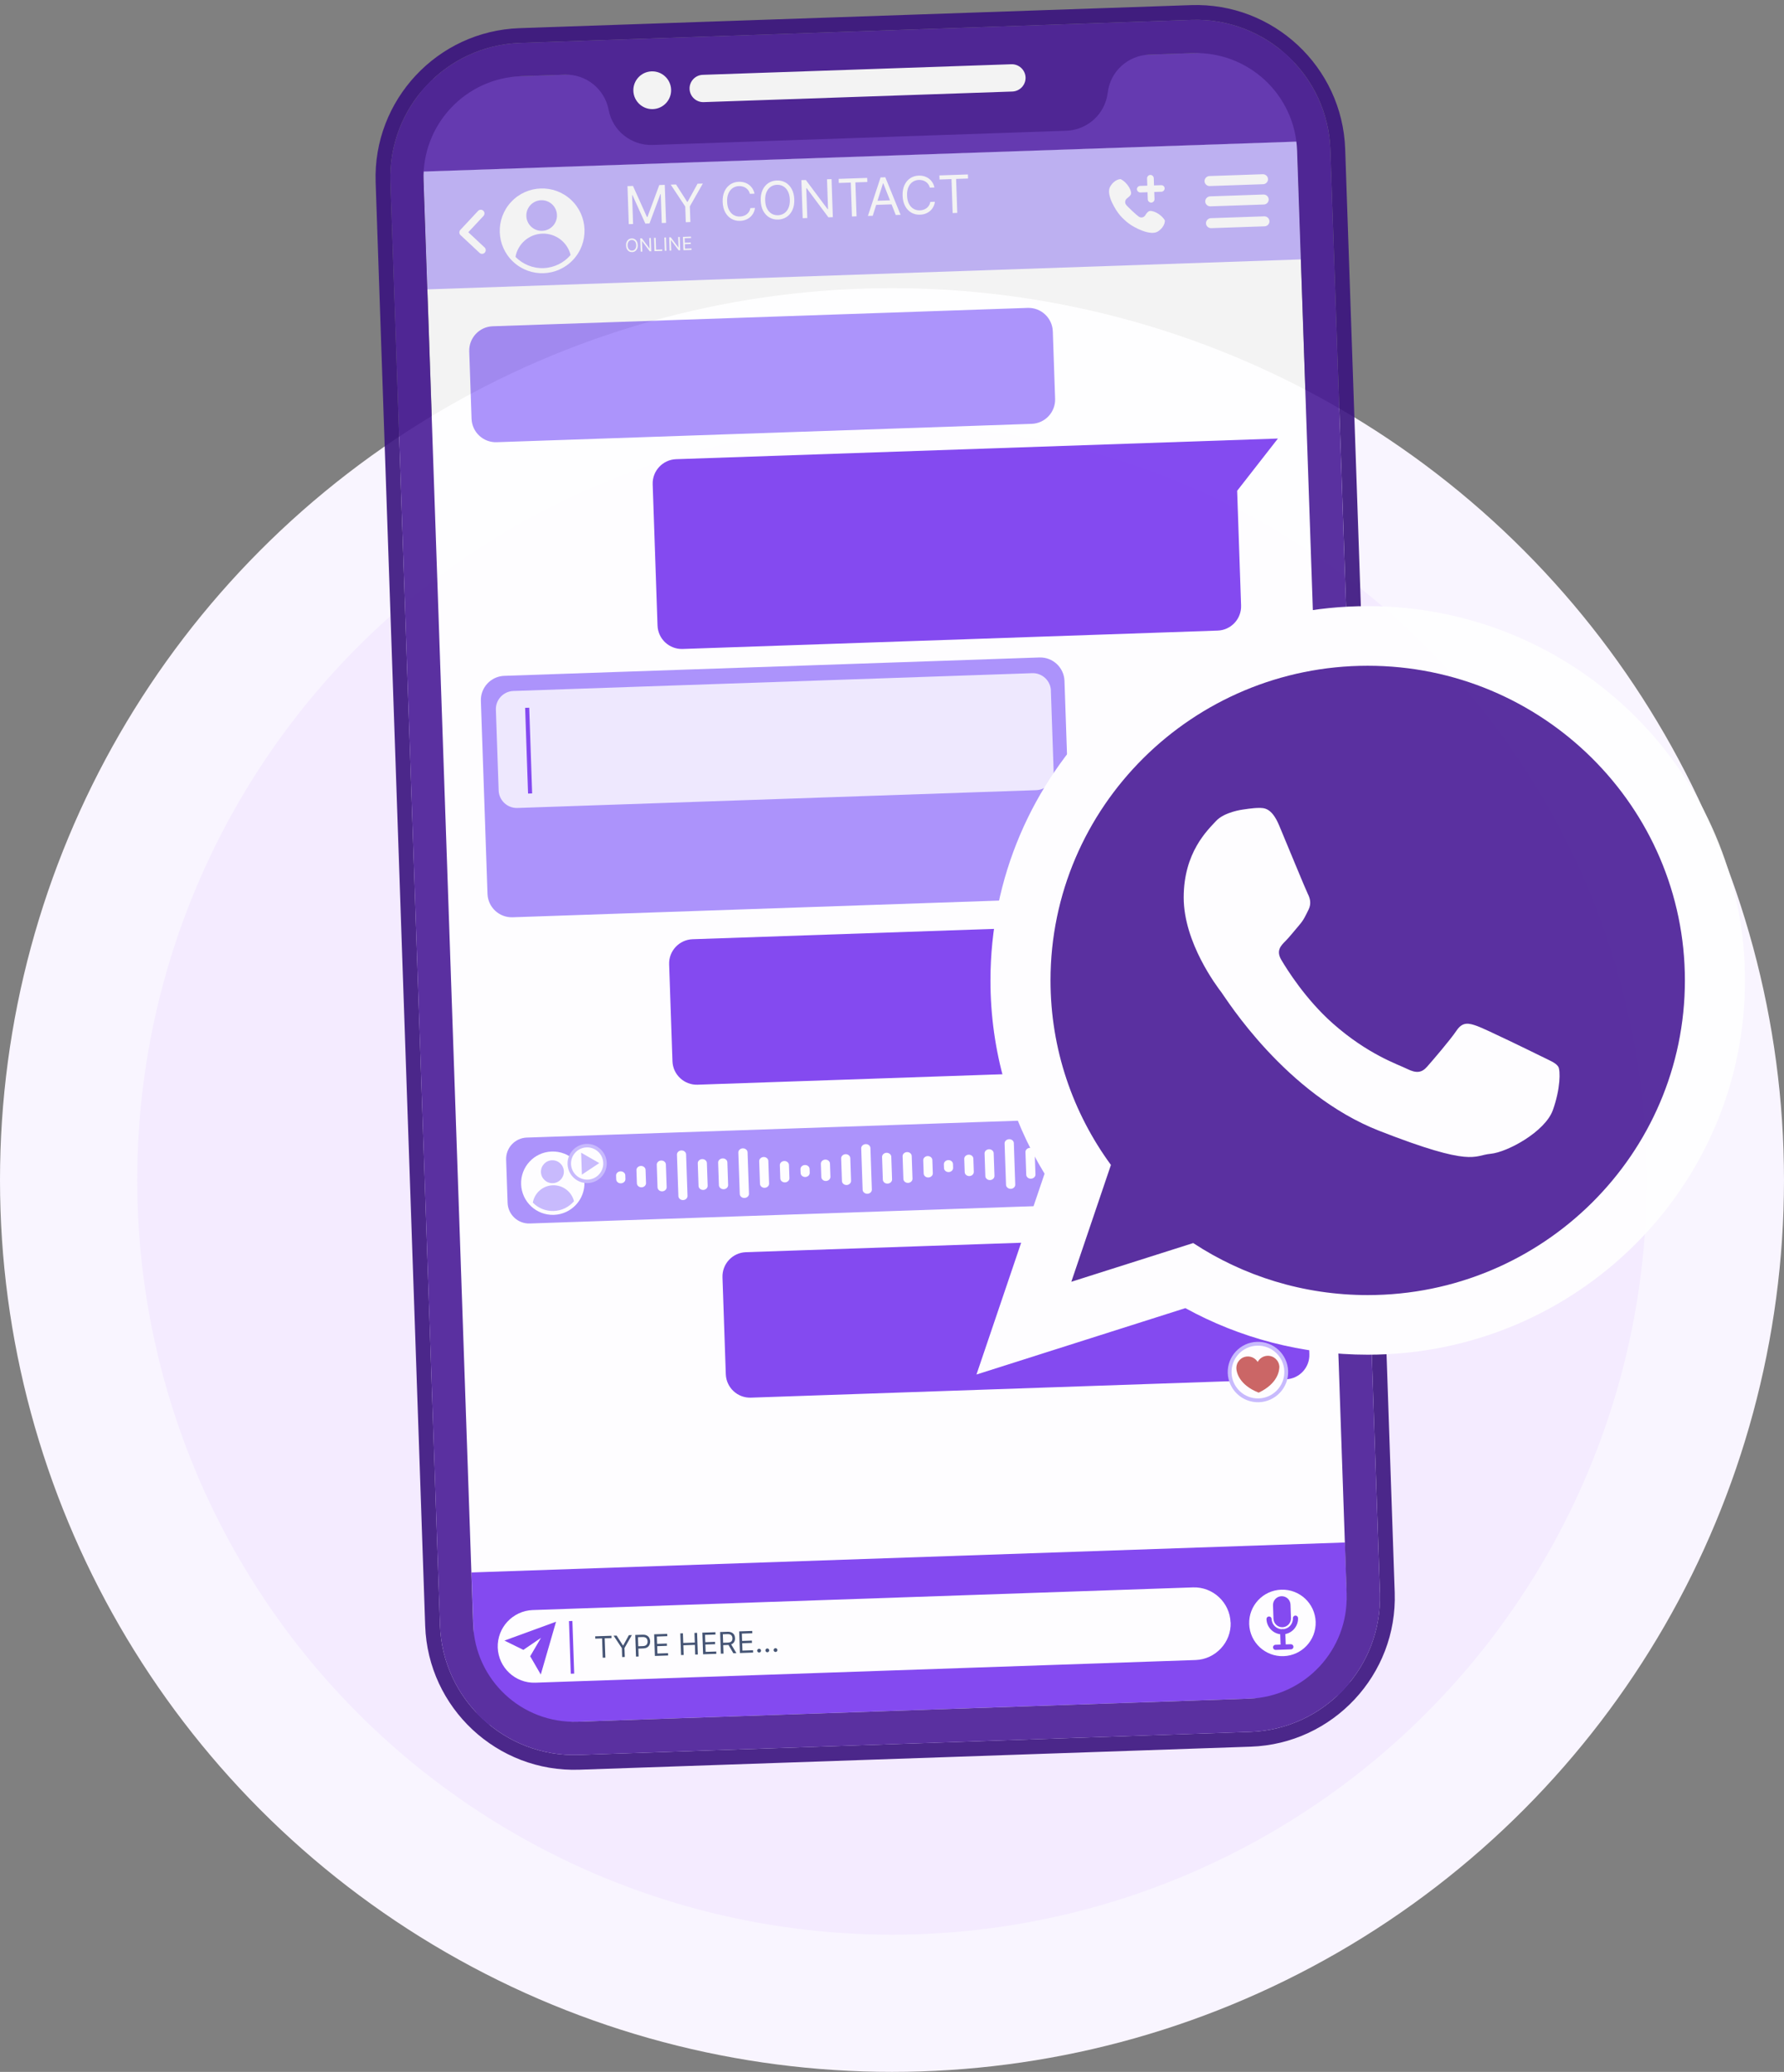
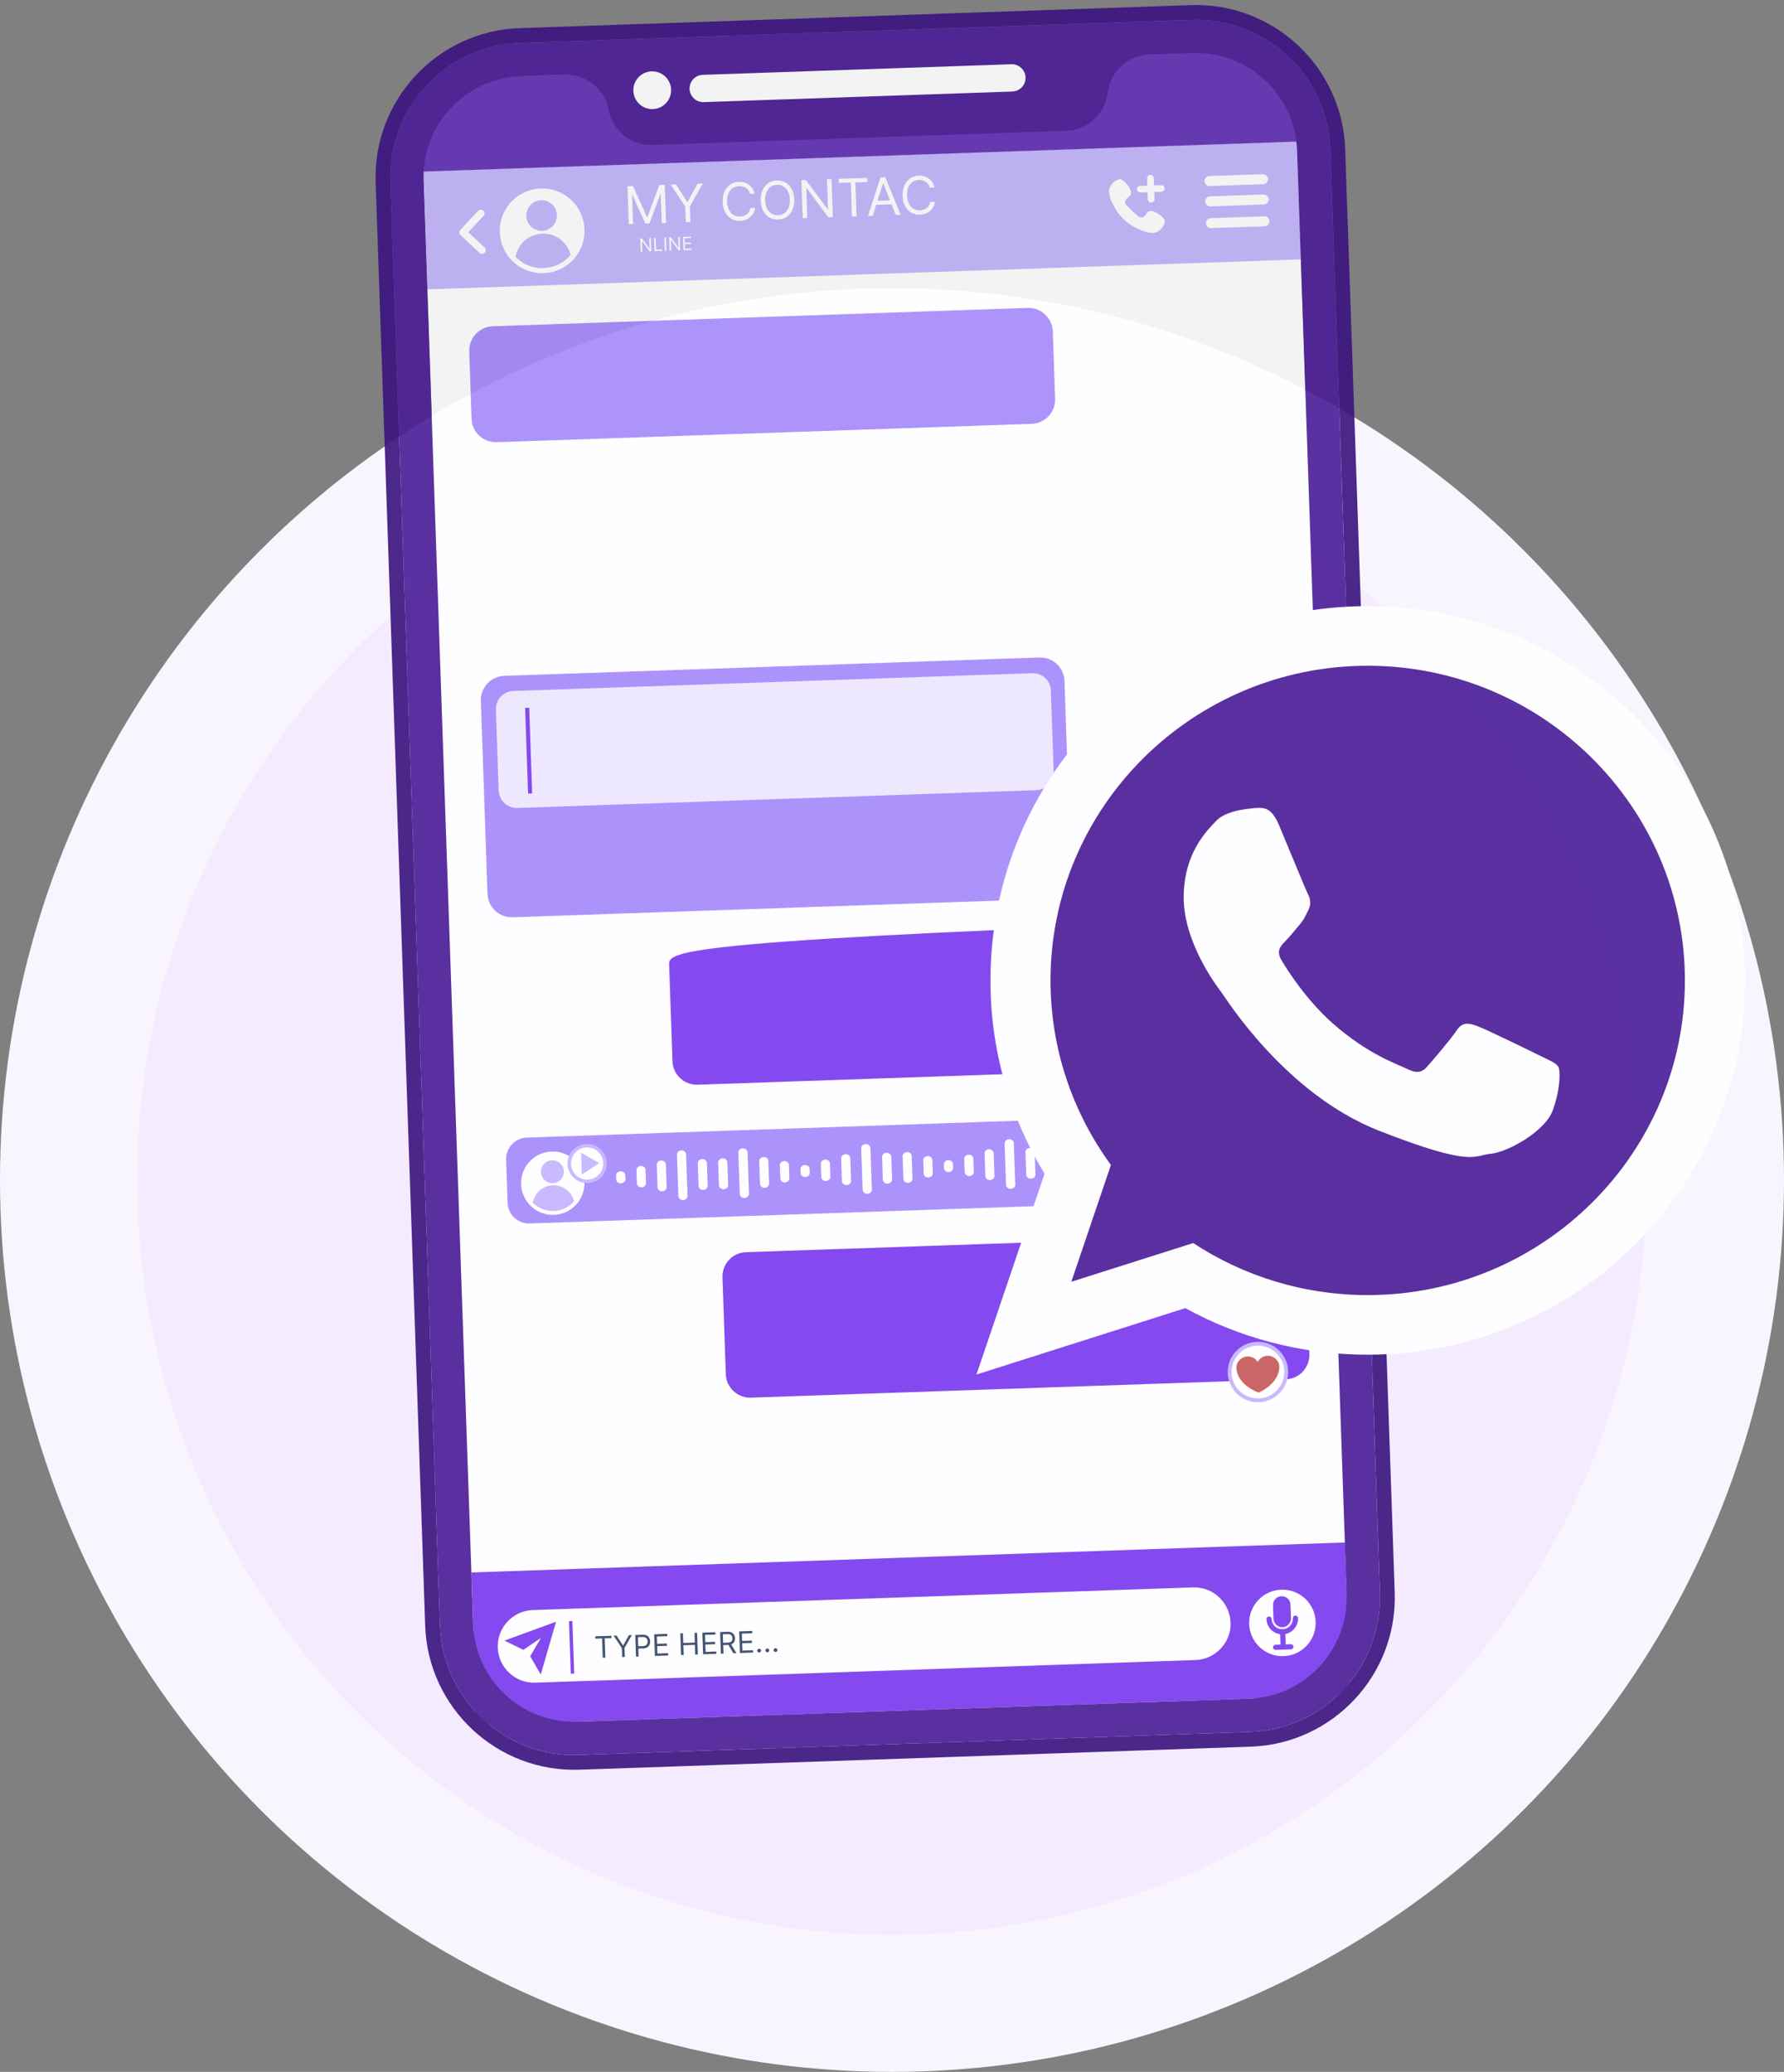
<svg xmlns="http://www.w3.org/2000/svg" width="130" height="151" viewBox="0 0 130 151" fill="none">
  <rect x="0" y="0" width="130" height="151" fill="#808080" stroke="none" />
  <circle cx="65" cy="86" r="60" fill="#F4EBFF" stroke="#F9F5FF" stroke-width="10" />
  <g opacity="0.9">
    <path d="M94.401 7.386L30.75 9.57L34.737 125.731L98.388 123.547L94.401 7.386Z" fill="white" />
    <path d="M94.503 10.303L30.852 12.487L31.147 21.09L94.798 18.905L94.503 10.303Z" fill="#C3B5FD" />
    <path d="M41.764 18.932C42.928 17.685 42.861 15.73 41.614 14.566C40.367 13.402 38.413 13.469 37.248 14.716C36.084 15.963 36.151 17.917 37.398 19.081C38.645 20.246 40.6 20.179 41.764 18.932Z" fill="white" />
    <path d="M40.586 15.67C40.607 16.287 40.125 16.803 39.509 16.824C38.892 16.845 38.376 16.363 38.355 15.746C38.334 15.13 38.815 14.614 39.432 14.593C40.049 14.571 40.565 15.053 40.586 15.67Z" fill="#C3B5FD" />
    <path d="M41.579 18.584C41.102 19.145 40.397 19.512 39.603 19.54C38.81 19.567 38.081 19.248 37.564 18.722C37.729 17.786 38.53 17.062 39.517 17.028C40.505 16.994 41.353 17.662 41.579 18.584Z" fill="#C3B5FD" />
    <path d="M35.136 18.5C35.066 18.502 34.996 18.477 34.943 18.427L33.559 17.136C33.506 17.085 33.476 17.02 33.473 16.948C33.471 16.875 33.496 16.808 33.546 16.754L34.838 15.371C34.938 15.264 35.108 15.258 35.219 15.358C35.326 15.458 35.332 15.628 35.232 15.739L34.124 16.925L35.311 18.033C35.418 18.133 35.424 18.303 35.324 18.414C35.273 18.468 35.205 18.498 35.136 18.5Z" fill="white" />
    <path d="M84.881 16.058C84.881 16.058 84.937 16.482 84.395 16.858C83.853 17.234 82.624 16.576 82.239 16.276C82.1 16.17 82.032 16.11 81.921 16.006C81.81 15.906 81.748 15.839 81.629 15.708C81.308 15.344 80.563 14.159 80.901 13.596C81.239 13.029 81.667 13.056 81.667 13.056C82.204 13.336 82.507 13.975 82.399 14.183C82.35 14.275 82.236 14.376 82.124 14.459C81.979 14.568 81.948 14.771 82.053 14.916C82.159 15.065 82.843 15.701 82.999 15.8C83.152 15.895 83.355 15.85 83.45 15.697C83.522 15.58 83.615 15.459 83.707 15.404C83.908 15.283 84.565 15.541 84.881 16.058Z" fill="white" />
    <path d="M84.867 13.723C84.871 13.851 84.768 13.969 84.633 13.974L84.11 13.992L84.128 14.515C84.132 14.65 84.022 14.761 83.893 14.766C83.765 14.77 83.644 14.667 83.639 14.532L83.621 14.009L83.098 14.027C82.97 14.031 82.852 13.921 82.847 13.792C82.843 13.664 82.953 13.553 83.082 13.549L83.605 13.53L83.587 13.004C83.582 12.869 83.692 12.754 83.824 12.749C83.956 12.745 84.071 12.855 84.075 12.987L84.093 13.514L84.616 13.496C84.751 13.491 84.862 13.591 84.867 13.723Z" fill="white" />
    <path d="M94.272 3.619L30.621 5.804L30.851 12.504L94.502 10.32L94.272 3.619Z" fill="#6232B5" />
    <path d="M92.4 13.052C92.406 13.25 92.246 13.418 92.045 13.425L88.154 13.559C87.957 13.566 87.781 13.409 87.774 13.211C87.767 13.014 87.928 12.838 88.129 12.831L92.02 12.698C92.217 12.691 92.392 12.848 92.4 13.052Z" fill="white" />
    <path d="M92.45 14.532C92.457 14.729 92.296 14.898 92.095 14.905L88.205 15.038C88.007 15.045 87.832 14.888 87.825 14.691C87.818 14.493 87.979 14.318 88.18 14.311L92.07 14.177C92.268 14.17 92.443 14.327 92.45 14.532Z" fill="white" />
    <path d="M92.505 16.122C92.512 16.319 92.351 16.488 92.15 16.494L88.259 16.628C88.062 16.635 87.887 16.478 87.88 16.28C87.873 16.083 88.034 15.907 88.234 15.9L92.125 15.767C92.323 15.76 92.498 15.917 92.505 16.122Z" fill="white" />
    <path d="M98.007 112.417L34.355 114.602L34.737 125.73L98.389 123.545L98.007 112.417Z" fill="#7839EE" />
    <path d="M89.677 118.246C89.702 118.97 89.43 119.645 88.962 120.14C88.5 120.634 87.852 120.958 87.121 120.983L39.005 122.635C37.55 122.685 36.321 121.534 36.27 120.079C36.246 119.354 36.517 118.679 36.979 118.185C37.441 117.69 38.096 117.366 38.82 117.341L86.933 115.69C88.388 115.64 89.62 116.791 89.67 118.246L89.677 118.246Z" fill="white" />
    <path d="M41.71 118.137L41.461 118.146L41.593 121.981L41.842 121.972L41.71 118.137Z" fill="#7839EE" />
    <path d="M39.406 122.039L38.635 120.709L39.422 119.367L38.137 120.244L36.758 119.566L40.519 118.192L39.406 122.039Z" fill="#7839EE" />
    <path d="M95.872 118.196C95.918 119.533 94.871 120.655 93.533 120.701C92.196 120.747 91.074 119.7 91.028 118.362C90.983 117.025 92.03 115.903 93.367 115.857C94.704 115.811 95.826 116.859 95.872 118.196Z" fill="white" />
    <path d="M93.477 119.113C92.843 119.135 92.309 118.637 92.288 118.003C92.284 117.899 92.364 117.813 92.468 117.809C92.572 117.805 92.658 117.886 92.662 117.99C92.677 118.419 93.035 118.754 93.465 118.739C93.894 118.724 94.229 118.366 94.214 117.936C94.21 117.832 94.291 117.746 94.395 117.743C94.499 117.739 94.585 117.82 94.588 117.924C94.61 118.558 94.111 119.092 93.477 119.113Z" fill="#7839EE" />
    <path d="M93.513 120.167C93.409 120.171 93.323 120.09 93.32 119.986L93.284 118.933C93.28 118.829 93.361 118.743 93.464 118.74C93.568 118.736 93.654 118.816 93.658 118.92L93.694 119.974C93.698 120.078 93.617 120.164 93.513 120.167Z" fill="#7839EE" />
    <path d="M94.073 120.206L92.958 120.245C92.854 120.248 92.768 120.168 92.764 120.064C92.761 119.96 92.841 119.874 92.945 119.871L94.061 119.832C94.164 119.829 94.25 119.909 94.254 120.013C94.258 120.117 94.177 120.203 94.073 120.206Z" fill="#7839EE" />
    <path d="M94.039 116.947L94.073 117.931C94.085 118.281 93.807 118.582 93.457 118.594C93.107 118.606 92.81 118.328 92.798 117.975L92.764 116.991C92.752 116.641 93.03 116.344 93.38 116.332C93.556 116.326 93.718 116.393 93.837 116.503C93.955 116.614 94.033 116.771 94.039 116.947Z" fill="#7839EE" />
    <path d="M83.87 81.346L38.387 82.907C37.526 82.937 36.852 83.659 36.882 84.52L36.989 87.662C37.019 88.523 37.741 89.198 38.602 89.168L84.085 87.607C84.946 87.577 85.62 86.855 85.591 85.994L85.483 82.852C85.453 81.991 84.731 81.317 83.87 81.346Z" fill="#A48AFB" />
    <path d="M70.929 84.437L70.962 85.403C70.968 85.566 70.824 85.706 70.64 85.713C70.456 85.719 70.303 85.589 70.297 85.426L70.264 84.46C70.258 84.297 70.403 84.16 70.587 84.154C70.77 84.147 70.924 84.277 70.929 84.437Z" fill="white" />
    <path d="M69.445 84.831L69.454 85.112C69.46 85.278 69.316 85.415 69.132 85.421C68.948 85.427 68.795 85.297 68.789 85.135L68.78 84.854C68.774 84.691 68.918 84.555 69.102 84.548C69.286 84.542 69.439 84.672 69.445 84.831Z" fill="white" />
    <path d="M78.398 84.524L78.408 84.804C78.413 84.971 78.269 85.107 78.085 85.114C77.902 85.12 77.748 84.99 77.742 84.827L77.733 84.546C77.727 84.384 77.875 84.247 78.055 84.24C78.235 84.234 78.392 84.364 78.398 84.524Z" fill="white" />
    <path d="M73.878 83.308L73.981 86.333C73.987 86.499 73.839 86.636 73.659 86.642C73.479 86.649 73.315 86.519 73.309 86.356L73.205 83.332C73.2 83.169 73.348 83.032 73.535 83.025C73.722 83.019 73.872 83.149 73.878 83.308Z" fill="white" />
    <path d="M75.397 83.94L75.454 85.593C75.46 85.759 75.312 85.896 75.124 85.903C74.937 85.909 74.787 85.779 74.782 85.616L74.725 83.963C74.719 83.801 74.867 83.664 75.047 83.657C75.228 83.651 75.392 83.781 75.397 83.94Z" fill="white" />
    <path d="M76.894 84.232L76.927 85.198C76.933 85.361 76.788 85.501 76.605 85.508C76.421 85.514 76.268 85.384 76.262 85.221L76.229 84.254C76.223 84.092 76.371 83.955 76.551 83.948C76.731 83.942 76.889 84.072 76.894 84.232Z" fill="white" />
    <path d="M72.41 84.042L72.466 85.695C72.472 85.861 72.324 85.998 72.144 86.004C71.964 86.01 71.807 85.88 71.801 85.718L71.745 84.065C71.739 83.902 71.883 83.765 72.067 83.759C72.251 83.753 72.404 83.883 72.41 84.042Z" fill="white" />
    <path d="M54.475 83.975L54.579 86.999C54.585 87.165 54.437 87.302 54.25 87.309C54.063 87.315 53.913 87.185 53.907 87.022L53.803 83.998C53.797 83.835 53.945 83.698 54.126 83.692C54.306 83.686 54.47 83.815 54.475 83.975Z" fill="white" />
    <path d="M48.523 84.862L48.58 86.515C48.585 86.681 48.441 86.818 48.257 86.825C48.074 86.831 47.92 86.701 47.914 86.538L47.858 84.885C47.852 84.722 47.997 84.586 48.18 84.579C48.364 84.573 48.517 84.703 48.523 84.862Z" fill="white" />
    <path d="M49.996 84.128L50.099 87.153C50.105 87.319 49.961 87.456 49.777 87.462C49.593 87.468 49.44 87.338 49.434 87.175L49.33 84.151C49.325 83.988 49.469 83.851 49.653 83.845C49.837 83.839 49.99 83.969 49.996 84.128Z" fill="white" />
    <path d="M51.511 84.76L51.568 86.412C51.574 86.579 51.426 86.716 51.246 86.722C51.065 86.728 50.908 86.598 50.903 86.435L50.846 84.783C50.84 84.62 50.985 84.483 51.169 84.477C51.352 84.471 51.506 84.601 51.511 84.76Z" fill="white" />
    <path d="M45.565 85.65L45.575 85.931C45.58 86.097 45.432 86.234 45.245 86.241C45.058 86.247 44.908 86.117 44.903 85.954L44.893 85.673C44.887 85.511 45.035 85.374 45.215 85.368C45.396 85.361 45.56 85.491 45.565 85.65Z" fill="white" />
    <path d="M47.042 85.257L47.076 86.224C47.081 86.386 46.937 86.527 46.753 86.533C46.57 86.539 46.416 86.409 46.41 86.246L46.377 85.28C46.372 85.117 46.52 84.98 46.7 84.974C46.88 84.968 47.037 85.098 47.042 85.257Z" fill="white" />
    <path d="M53.003 84.709L53.059 86.362C53.065 86.528 52.917 86.665 52.737 86.671C52.557 86.677 52.393 86.547 52.387 86.385L52.33 84.732C52.325 84.569 52.473 84.432 52.66 84.426C52.847 84.419 52.997 84.549 53.003 84.709Z" fill="white" />
    <path d="M58.996 85.19L59.005 85.47C59.011 85.637 58.867 85.773 58.683 85.78C58.499 85.786 58.346 85.656 58.34 85.493L58.33 85.213C58.325 85.05 58.469 84.913 58.653 84.907C58.837 84.9 58.99 85.03 58.996 85.19Z" fill="white" />
    <path d="M61.961 84.401L62.017 86.054C62.023 86.221 61.875 86.357 61.695 86.364C61.515 86.37 61.358 86.24 61.352 86.077L61.295 84.424C61.29 84.261 61.434 84.125 61.618 84.118C61.801 84.112 61.955 84.242 61.961 84.401Z" fill="white" />
    <path d="M60.48 84.795L60.513 85.762C60.519 85.925 60.371 86.065 60.191 86.071C60.011 86.077 59.854 85.947 59.848 85.785L59.815 84.818C59.809 84.655 59.954 84.518 60.137 84.512C60.321 84.506 60.474 84.636 60.48 84.795Z" fill="white" />
    <path d="M55.988 84.606L56.044 86.258C56.05 86.425 55.906 86.561 55.722 86.568C55.538 86.574 55.385 86.444 55.379 86.281L55.323 84.629C55.317 84.466 55.465 84.329 55.645 84.323C55.825 84.316 55.982 84.446 55.988 84.606Z" fill="white" />
    <path d="M57.492 84.898L57.525 85.864C57.531 86.027 57.386 86.167 57.203 86.174C57.019 86.18 56.865 86.05 56.86 85.887L56.827 84.921C56.821 84.758 56.969 84.621 57.149 84.615C57.329 84.608 57.486 84.738 57.492 84.898Z" fill="white" />
    <path d="M64.948 84.299L65.005 85.951C65.01 86.118 64.862 86.255 64.675 86.261C64.488 86.267 64.338 86.137 64.332 85.974L64.276 84.322C64.27 84.159 64.418 84.022 64.598 84.016C64.778 84.01 64.942 84.139 64.948 84.299Z" fill="white" />
    <path d="M66.437 84.247L66.494 85.9C66.499 86.066 66.355 86.203 66.171 86.209C65.988 86.216 65.834 86.085 65.829 85.923L65.772 84.27C65.766 84.107 65.914 83.97 66.094 83.964C66.275 83.958 66.432 84.088 66.437 84.247Z" fill="white" />
    <path d="M67.941 84.539L67.974 85.506C67.98 85.669 67.835 85.809 67.652 85.815C67.468 85.822 67.314 85.692 67.309 85.529L67.276 84.562C67.27 84.399 67.418 84.262 67.598 84.256C67.778 84.25 67.936 84.38 67.941 84.539Z" fill="white" />
    <path d="M63.428 83.668L63.532 86.692C63.538 86.859 63.39 86.996 63.21 87.002C63.03 87.008 62.866 86.878 62.86 86.716L62.756 83.691C62.751 83.528 62.898 83.391 63.086 83.385C63.273 83.378 63.423 83.508 63.428 83.668Z" fill="white" />
    <path d="M42.589 86.152C42.632 87.427 41.635 88.495 40.36 88.539C39.085 88.582 38.017 87.585 37.974 86.31C37.93 85.035 38.927 83.968 40.202 83.924C41.477 83.88 42.545 84.877 42.589 86.152Z" fill="white" />
    <path d="M40.283 86.231C40.744 86.215 41.105 85.829 41.089 85.368C41.073 84.906 40.687 84.545 40.226 84.561C39.764 84.577 39.404 84.964 39.419 85.425C39.435 85.886 39.822 86.247 40.283 86.231Z" fill="#C3B5FD" />
    <path d="M41.827 87.544C41.47 87.962 40.946 88.237 40.35 88.257C39.754 88.278 39.211 88.04 38.827 87.647C38.949 86.949 39.547 86.408 40.285 86.383C41.023 86.358 41.654 86.856 41.827 87.544Z" fill="#C3B5FD" />
    <path d="M44.084 84.752C44.109 85.469 43.547 86.071 42.83 86.096C42.113 86.121 41.511 85.558 41.486 84.841C41.461 84.124 42.023 83.522 42.741 83.497C43.458 83.473 44.06 84.035 44.084 84.752Z" fill="white" />
    <path d="M42.834 86.224C42.047 86.251 41.385 85.632 41.358 84.845C41.331 84.059 41.95 83.396 42.736 83.369C43.523 83.342 44.185 83.961 44.212 84.747C44.239 85.534 43.62 86.197 42.834 86.224ZM42.745 83.622C42.097 83.644 41.588 84.189 41.611 84.837C41.633 85.485 42.177 85.993 42.825 85.971C43.473 85.949 43.982 85.404 43.959 84.756C43.937 84.108 43.393 83.6 42.745 83.622Z" fill="#C3B5FD" />
    <path d="M43.667 84.766L42.348 84.01L42.403 85.607L43.667 84.766Z" fill="#C3B5FD" />
    <path d="M52.647 93.094L52.889 100.152C52.923 101.129 53.743 101.895 54.72 101.861L93.704 100.523C94.681 100.49 95.447 99.669 95.413 98.692L95.171 91.635C95.138 90.654 94.317 89.888 93.34 89.922L54.356 91.26C53.379 91.293 52.613 92.114 52.647 93.094Z" fill="#7839EE" />
-     <path d="M48.76 70.282L49.002 77.343C49.036 78.32 49.856 79.086 50.834 79.053L89.817 77.715C90.794 77.681 91.56 76.861 91.527 75.883L91.351 70.756L94.321 66.946L50.47 68.451C49.493 68.484 48.726 69.305 48.76 70.282Z" fill="#7839EE" />
+     <path d="M48.76 70.282L49.002 77.343C49.036 78.32 49.856 79.086 50.834 79.053L89.817 77.715C90.794 77.681 91.56 76.861 91.527 75.883L91.351 70.756L94.321 66.946C49.493 68.484 48.726 69.305 48.76 70.282Z" fill="#7839EE" />
    <path d="M75.738 47.917L36.751 49.255C35.773 49.288 35.008 50.108 35.041 51.086L35.524 65.142C35.557 66.119 36.377 66.885 37.355 66.851L76.342 65.513C77.32 65.48 78.085 64.66 78.052 63.682L77.569 49.626C77.535 48.648 76.716 47.883 75.738 47.917Z" fill="#A48AFB" />
    <path opacity="0.8" d="M76.577 50.336L76.779 56.223C76.804 56.95 76.232 57.563 75.505 57.588L37.706 58.885C36.975 58.91 36.362 58.338 36.337 57.611L36.135 51.724C36.11 50.997 36.682 50.384 37.413 50.359L75.216 49.062C75.943 49.036 76.556 49.609 76.581 50.336L76.577 50.336Z" fill="white" />
    <path d="M38.564 51.579L38.266 51.589L38.48 57.836L38.778 57.825L38.564 51.579Z" fill="#7839EE" />
-     <path d="M47.561 35.297L47.914 45.587C47.947 46.564 48.768 47.33 49.745 47.296L88.729 45.958C89.706 45.925 90.472 45.104 90.438 44.127L90.151 35.77L93.122 31.961L49.27 33.466C48.293 33.499 47.527 34.32 47.561 35.297Z" fill="#7839EE" />
    <path d="M91.738 102.055C92.877 102.016 93.768 101.061 93.729 99.923C93.69 98.784 92.735 97.893 91.597 97.932C90.458 97.971 89.567 98.926 89.606 100.064C89.645 101.203 90.6 102.094 91.738 102.055Z" fill="white" />
    <path d="M91.742 102.194C90.529 102.235 89.508 101.282 89.466 100.069C89.424 98.857 90.378 97.835 91.591 97.794C92.803 97.752 93.825 98.706 93.866 99.918C93.908 101.131 92.954 102.152 91.742 102.194ZM91.6 98.071C90.54 98.107 89.707 98.999 89.743 100.06C89.78 101.12 90.672 101.953 91.732 101.917C92.792 101.88 93.625 100.988 93.589 99.928C93.553 98.868 92.66 98.034 91.6 98.071Z" fill="#C3B5FD" />
    <path d="M93.222 99.662C93.219 99.874 93.13 100.828 91.72 101.497C90.268 100.926 90.111 99.981 90.097 99.77C90.096 99.756 90.096 99.742 90.095 99.728C90.079 99.264 90.441 98.877 90.905 98.861C91.217 98.85 91.493 99.011 91.647 99.259C91.784 99.001 92.048 98.822 92.36 98.811C92.824 98.795 93.211 99.156 93.227 99.621C93.227 99.621 93.228 99.634 93.229 99.662L93.222 99.662Z" fill="#C65855" />
    <path d="M34.194 25.613L34.362 30.519C34.396 31.496 35.216 32.262 36.193 32.228L75.177 30.89C76.154 30.857 76.92 30.036 76.886 29.059L76.718 24.153C76.684 23.173 75.864 22.407 74.887 22.44L35.903 23.778C34.926 23.812 34.16 24.632 34.194 25.613Z" fill="#A48AFB" />
    <path d="M86.785 0.373L37.861 2.052C31.875 2.257 27.167 7.296 27.373 13.286L30.983 118.489C31.189 124.479 36.231 129.183 42.218 128.977L91.145 127.298C97.128 127.093 101.839 122.054 101.633 116.064L98.023 10.861C97.817 4.871 92.775 0.167 86.788 0.373L86.785 0.373ZM100.552 116.101C100.738 121.499 96.495 126.036 91.104 126.221L42.181 127.9C36.79 128.085 32.246 123.849 32.061 118.452L28.45 13.249C28.265 7.851 32.504 3.315 37.898 3.13L86.825 1.45C92.216 1.265 96.76 5.501 96.945 10.899L100.556 116.101L100.552 116.101Z" fill="#39127D" />
    <path d="M86.821 1.451L37.897 3.13C32.503 3.315 28.264 7.852 28.449 13.25L32.06 118.452C32.245 123.85 36.789 128.085 42.179 127.9L91.106 126.221C96.497 126.036 100.74 121.499 100.555 116.101L96.944 10.899C96.759 5.501 92.215 1.266 86.824 1.451L86.821 1.451ZM98.126 116.185C98.265 120.242 95.08 123.66 91.016 123.8L42.093 125.479C38.026 125.618 34.618 122.437 34.478 118.369L30.867 13.167C30.728 9.099 33.91 5.691 37.977 5.552L41.147 5.443C42.703 5.39 44.058 6.481 44.35 8.004C44.494 8.769 44.905 9.424 45.475 9.877C46.046 10.332 46.776 10.592 47.553 10.565L77.701 9.53C79.257 9.477 80.535 8.295 80.721 6.756C80.812 5.983 81.177 5.301 81.716 4.81C82.254 4.317 82.965 4.008 83.741 3.981L86.904 3.873C90.971 3.733 94.379 6.915 94.519 10.982L98.129 116.185L98.126 116.185Z" fill="#491C96" />
    <path d="M48.904 6.529C48.93 7.288 48.334 7.926 47.575 7.952C46.817 7.978 46.179 7.382 46.153 6.623C46.127 5.865 46.722 5.227 47.481 5.201C48.24 5.175 48.877 5.77 48.904 6.529Z" fill="white" />
    <path d="M74.733 5.642C74.752 6.19 74.317 6.652 73.766 6.671L51.277 7.443C50.73 7.462 50.268 7.03 50.249 6.483C50.23 5.935 50.662 5.473 51.209 5.454L73.698 4.682C74.245 4.664 74.714 5.095 74.733 5.642Z" fill="white" />
    <path d="M45.724 13.565L46.125 13.552L47.145 15.82L47.178 15.819L48.041 13.486L48.441 13.472L48.537 16.244L48.223 16.254L48.15 14.149L48.123 14.149L47.329 16.285L47.026 16.296L46.088 14.219L46.061 14.22L46.133 16.326L45.819 16.337L45.724 13.565Z" fill="white" />
    <path d="M48.876 13.457L49.261 13.444L50.074 14.711L50.106 14.71L50.831 13.39L51.215 13.377L50.269 15.041L50.309 16.183L49.973 16.194L49.934 15.052L48.876 13.457Z" fill="white" />
    <path d="M54.981 14.115L54.645 14.126C54.622 14.03 54.584 13.947 54.532 13.875C54.481 13.804 54.419 13.745 54.347 13.697C54.276 13.649 54.198 13.614 54.112 13.592C54.026 13.569 53.938 13.56 53.845 13.563C53.678 13.569 53.527 13.616 53.394 13.706C53.261 13.795 53.158 13.924 53.083 14.092C53.009 14.26 52.977 14.463 52.985 14.704C52.993 14.944 53.04 15.145 53.125 15.307C53.211 15.469 53.323 15.591 53.461 15.671C53.6 15.751 53.754 15.788 53.922 15.782C54.014 15.779 54.102 15.764 54.186 15.735C54.27 15.707 54.345 15.667 54.413 15.615C54.482 15.562 54.539 15.498 54.585 15.424C54.633 15.348 54.664 15.262 54.681 15.166L55.017 15.154C54.996 15.297 54.955 15.425 54.892 15.539C54.829 15.653 54.749 15.751 54.652 15.833C54.556 15.914 54.446 15.977 54.324 16.022C54.203 16.067 54.072 16.092 53.932 16.096C53.696 16.105 53.484 16.054 53.296 15.945C53.108 15.836 52.957 15.676 52.844 15.467C52.732 15.258 52.67 15.007 52.66 14.715C52.65 14.422 52.694 14.168 52.792 13.951C52.891 13.735 53.03 13.566 53.21 13.444C53.39 13.322 53.598 13.257 53.835 13.249C53.974 13.244 54.106 13.26 54.231 13.296C54.356 13.333 54.469 13.388 54.571 13.463C54.673 13.538 54.759 13.63 54.83 13.739C54.9 13.848 54.951 13.973 54.981 14.115Z" fill="white" />
    <path d="M57.88 14.536C57.89 14.828 57.846 15.082 57.747 15.299C57.649 15.515 57.51 15.685 57.33 15.806C57.15 15.928 56.941 15.993 56.705 16.001C56.469 16.009 56.257 15.959 56.069 15.85C55.88 15.741 55.73 15.581 55.617 15.372C55.504 15.163 55.443 14.912 55.433 14.62C55.423 14.327 55.467 14.073 55.565 13.856C55.663 13.64 55.803 13.47 55.983 13.349C56.163 13.227 56.371 13.162 56.607 13.154C56.844 13.146 57.056 13.196 57.244 13.305C57.432 13.415 57.582 13.574 57.695 13.783C57.808 13.992 57.87 14.243 57.88 14.536ZM57.555 14.547C57.547 14.307 57.499 14.105 57.413 13.943C57.328 13.781 57.216 13.659 57.077 13.579C56.939 13.499 56.786 13.462 56.618 13.468C56.45 13.473 56.3 13.521 56.166 13.611C56.034 13.7 55.931 13.829 55.856 13.997C55.782 14.164 55.749 14.368 55.758 14.608C55.766 14.848 55.812 15.05 55.898 15.212C55.983 15.374 56.096 15.495 56.234 15.576C56.373 15.656 56.526 15.693 56.694 15.687C56.862 15.681 57.012 15.634 57.145 15.544C57.278 15.455 57.382 15.326 57.455 15.159C57.53 14.991 57.563 14.787 57.555 14.547Z" fill="white" />
    <path d="M60.594 13.055L60.689 15.827L60.365 15.838L58.78 13.713L58.752 13.714L58.827 15.89L58.492 15.902L58.396 13.13L58.721 13.119L60.312 15.249L60.339 15.248L60.264 13.066L60.594 13.055Z" fill="white" />
    <path d="M61.124 13.335L61.114 13.037L63.193 12.966L63.203 13.263L62.332 13.293L62.417 15.767L62.081 15.779L61.996 13.305L61.124 13.335Z" fill="white" />
    <path d="M63.596 15.727L63.244 15.739L64.167 12.932L64.513 12.92L65.626 15.657L65.274 15.669L64.366 13.364L64.344 13.365L63.596 15.727ZM63.689 14.64L65.107 14.591L65.117 14.889L63.699 14.937L63.689 14.64Z" fill="white" />
    <path d="M68.093 13.665L67.757 13.676C67.734 13.58 67.696 13.497 67.644 13.425C67.593 13.354 67.531 13.295 67.459 13.247C67.388 13.199 67.309 13.164 67.224 13.142C67.138 13.119 67.049 13.11 66.957 13.113C66.789 13.119 66.639 13.166 66.505 13.256C66.373 13.345 66.269 13.474 66.195 13.642C66.121 13.81 66.088 14.014 66.097 14.254C66.105 14.493 66.151 14.695 66.237 14.857C66.323 15.019 66.435 15.141 66.573 15.221C66.712 15.301 66.865 15.338 67.033 15.332C67.125 15.329 67.213 15.314 67.297 15.285C67.381 15.257 67.457 15.217 67.525 15.165C67.593 15.112 67.651 15.048 67.697 14.974C67.744 14.898 67.776 14.812 67.793 14.716L68.128 14.704C68.108 14.847 68.066 14.975 68.003 15.089C67.94 15.203 67.861 15.301 67.764 15.383C67.667 15.464 67.558 15.527 67.436 15.572C67.314 15.617 67.184 15.642 67.044 15.646C66.808 15.655 66.596 15.604 66.407 15.495C66.219 15.386 66.069 15.226 65.956 15.017C65.843 14.808 65.782 14.557 65.772 14.265C65.762 13.972 65.806 13.718 65.904 13.501C66.002 13.285 66.141 13.116 66.322 12.994C66.502 12.872 66.71 12.807 66.946 12.799C67.086 12.794 67.218 12.81 67.342 12.846C67.467 12.883 67.581 12.938 67.683 13.014C67.785 13.088 67.871 13.18 67.941 13.289C68.012 13.398 68.062 13.523 68.093 13.665Z" fill="white" />
-     <path d="M68.464 13.083L68.454 12.785L70.532 12.714L70.543 13.011L69.671 13.041L69.756 15.515L69.42 15.527L69.335 13.053L68.464 13.083Z" fill="white" />
-     <path d="M46.475 17.861C46.479 17.964 46.463 18.053 46.429 18.129C46.394 18.204 46.346 18.264 46.283 18.306C46.22 18.349 46.147 18.372 46.064 18.375C45.981 18.377 45.907 18.36 45.841 18.321C45.775 18.283 45.723 18.227 45.683 18.154C45.644 18.081 45.622 17.993 45.619 17.891C45.615 17.789 45.631 17.7 45.665 17.624C45.699 17.548 45.748 17.489 45.811 17.446C45.874 17.404 45.947 17.381 46.03 17.378C46.112 17.375 46.187 17.393 46.253 17.431C46.318 17.469 46.371 17.525 46.41 17.598C46.45 17.671 46.472 17.759 46.475 17.861ZM46.361 17.865C46.358 17.781 46.342 17.711 46.312 17.654C46.282 17.597 46.243 17.555 46.194 17.527C46.146 17.499 46.092 17.486 46.033 17.488C45.975 17.49 45.922 17.506 45.875 17.538C45.829 17.569 45.793 17.614 45.767 17.673C45.741 17.732 45.73 17.803 45.732 17.887C45.735 17.971 45.752 18.041 45.781 18.098C45.811 18.155 45.851 18.198 45.899 18.226C45.948 18.254 46.002 18.267 46.06 18.265C46.119 18.263 46.172 18.246 46.218 18.215C46.264 18.183 46.301 18.138 46.327 18.079C46.353 18.021 46.364 17.949 46.361 17.865Z" fill="white" />
    <path d="M47.425 17.343L47.459 18.313L47.345 18.317L46.79 17.574L46.781 17.574L46.807 18.336L46.689 18.34L46.656 17.37L46.77 17.366L47.326 18.111L47.336 18.111L47.31 17.347L47.425 17.343Z" fill="white" />
    <path d="M47.694 18.305L47.66 17.335L47.778 17.331L47.807 18.197L48.258 18.182L48.262 18.286L47.694 18.305Z" fill="white" />
    <path d="M48.528 17.305L48.561 18.276L48.444 18.279L48.411 17.309L48.528 17.305Z" fill="white" />
    <path d="M49.533 17.271L49.566 18.241L49.452 18.245L48.898 17.501L48.888 17.502L48.914 18.263L48.797 18.267L48.764 17.297L48.877 17.293L49.434 18.039L49.443 18.038L49.417 17.275L49.533 17.271Z" fill="white" />
    <path d="M49.801 18.233L49.768 17.263L50.353 17.243L50.357 17.347L49.889 17.363L49.9 17.691L50.338 17.676L50.341 17.78L49.904 17.795L49.915 18.125L50.391 18.108L50.394 18.213L49.801 18.233Z" fill="white" />
    <path d="M43.377 119.425L43.371 119.256L44.554 119.215L44.56 119.385L44.064 119.402L44.112 120.81L43.921 120.816L43.873 119.408L43.377 119.425Z" fill="#324465" />
    <path d="M44.713 119.21L44.932 119.202L45.395 119.924L45.413 119.923L45.825 119.172L46.044 119.164L45.506 120.111L45.528 120.761L45.337 120.768L45.315 120.118L44.713 119.21Z" fill="#324465" />
    <path d="M46.345 120.733L46.291 119.156L46.824 119.137C46.948 119.133 47.05 119.152 47.13 119.194C47.211 119.235 47.271 119.293 47.312 119.367C47.352 119.442 47.374 119.525 47.377 119.618C47.381 119.711 47.364 119.796 47.329 119.873C47.294 119.951 47.238 120.013 47.161 120.061C47.084 120.108 46.984 120.134 46.862 120.138L46.48 120.152L46.474 119.982L46.85 119.969C46.934 119.966 47.002 119.949 47.052 119.918C47.103 119.887 47.139 119.847 47.16 119.796C47.182 119.745 47.192 119.688 47.19 119.624C47.187 119.561 47.173 119.505 47.148 119.456C47.123 119.407 47.085 119.37 47.032 119.343C46.979 119.316 46.91 119.304 46.824 119.307L46.488 119.319L46.536 120.726L46.345 120.733Z" fill="#324465" />
    <path d="M47.722 120.686L47.668 119.108L48.62 119.076L48.626 119.245L47.865 119.271L47.883 119.804L48.595 119.78L48.6 119.949L47.889 119.974L47.907 120.51L48.681 120.483L48.686 120.653L47.722 120.686Z" fill="#324465" />
    <path d="M49.628 120.62L49.574 119.043L49.765 119.036L49.789 119.739L50.63 119.71L50.606 119.008L50.797 119.001L50.851 120.578L50.66 120.585L50.636 119.879L49.795 119.908L49.819 120.614L49.628 120.62Z" fill="#324465" />
    <path d="M51.234 120.565L51.18 118.988L52.132 118.955L52.137 119.125L51.376 119.151L51.395 119.684L52.106 119.659L52.112 119.829L51.401 119.853L51.419 120.389L52.192 120.363L52.198 120.532L51.234 120.565Z" fill="#324465" />
    <path d="M52.53 120.521L52.476 118.943L53.009 118.925C53.132 118.921 53.234 118.938 53.314 118.978C53.395 119.017 53.455 119.072 53.496 119.144C53.536 119.215 53.558 119.297 53.561 119.39C53.565 119.483 53.548 119.566 53.513 119.64C53.477 119.713 53.421 119.771 53.344 119.815C53.267 119.858 53.167 119.882 53.045 119.886L52.614 119.901L52.608 119.728L53.033 119.714C53.117 119.711 53.184 119.696 53.235 119.67C53.286 119.643 53.322 119.607 53.344 119.561C53.366 119.515 53.376 119.46 53.373 119.397C53.371 119.334 53.358 119.279 53.332 119.232C53.307 119.186 53.268 119.151 53.215 119.127C53.163 119.103 53.094 119.092 53.008 119.095L52.673 119.106L52.721 120.514L52.53 120.521ZM53.248 119.787L53.661 120.482L53.439 120.49L53.032 119.794L53.248 119.787Z" fill="#324465" />
    <path d="M53.917 120.473L53.863 118.896L54.815 118.863L54.821 119.033L54.06 119.059L54.078 119.592L54.79 119.567L54.796 119.737L54.084 119.761L54.102 120.297L54.876 120.271L54.882 120.44L53.917 120.473Z" fill="#324465" />
    <path d="M55.322 120.437C55.284 120.439 55.251 120.426 55.222 120.4C55.194 120.373 55.18 120.341 55.178 120.303C55.177 120.265 55.19 120.232 55.216 120.204C55.242 120.176 55.274 120.161 55.312 120.16C55.35 120.159 55.383 120.171 55.411 120.197C55.44 120.224 55.454 120.256 55.456 120.294C55.456 120.319 55.451 120.342 55.439 120.364C55.427 120.385 55.411 120.403 55.39 120.416C55.37 120.429 55.347 120.436 55.322 120.437Z" fill="#324465" />
    <path d="M55.919 120.417C55.881 120.418 55.848 120.406 55.82 120.379C55.792 120.353 55.777 120.321 55.776 120.283C55.774 120.245 55.787 120.212 55.813 120.184C55.839 120.156 55.871 120.141 55.91 120.139C55.947 120.138 55.98 120.151 56.009 120.177C56.037 120.203 56.051 120.235 56.053 120.273C56.054 120.299 56.048 120.322 56.036 120.343C56.024 120.365 56.008 120.382 55.988 120.396C55.968 120.409 55.945 120.416 55.919 120.417Z" fill="#324465" />
    <path d="M56.516 120.396C56.478 120.398 56.445 120.385 56.417 120.359C56.389 120.332 56.374 120.3 56.373 120.262C56.372 120.224 56.384 120.191 56.41 120.163C56.437 120.135 56.469 120.12 56.507 120.119C56.545 120.118 56.578 120.13 56.606 120.156C56.634 120.183 56.649 120.215 56.65 120.253C56.651 120.278 56.645 120.301 56.633 120.323C56.622 120.344 56.605 120.362 56.585 120.375C56.565 120.388 56.542 120.395 56.516 120.396Z" fill="#324465" />
    <path fill-rule="evenodd" clip-rule="evenodd" d="M99.808 47.586C86.427 47.586 75.547 58.384 75.547 71.659C75.547 76.923 77.263 81.804 80.167 85.773L77.137 94.711L86.459 91.749C90.289 94.263 94.876 95.728 99.808 95.728C113.182 95.728 124.066 84.93 124.066 71.657C124.066 58.384 113.182 47.586 99.808 47.586Z" fill="#491C96" />
    <path fill-rule="evenodd" clip-rule="evenodd" d="M127.156 71.454C127.156 86.517 114.848 98.731 99.666 98.731C94.844 98.731 90.315 97.501 86.377 95.337L71.156 100.175L76.117 85.54C73.613 81.429 72.174 76.609 72.174 71.456C72.174 56.387 84.482 44.175 99.666 44.175C114.85 44.175 127.156 56.387 127.156 71.454ZM99.666 48.52C86.917 48.52 76.551 58.807 76.551 71.454C76.551 76.47 78.185 81.118 80.953 84.901L78.067 93.416L86.949 90.595C90.597 92.99 94.969 94.386 99.666 94.386C112.408 94.386 122.778 84.099 122.778 71.454C122.778 58.809 112.408 48.52 99.666 48.52ZM113.547 77.737C113.377 77.457 112.927 77.291 112.256 76.957C111.581 76.622 108.267 75.004 107.649 74.781C107.033 74.558 106.579 74.447 106.133 75.116C105.683 75.785 104.392 77.291 103.997 77.737C103.606 78.185 103.212 78.238 102.539 77.903C101.865 77.569 99.691 76.861 97.119 74.586C95.118 72.811 93.764 70.624 93.369 69.956C92.978 69.287 93.33 68.927 93.664 68.592C93.967 68.291 94.339 67.811 94.676 67.422C95.014 67.031 95.126 66.749 95.35 66.303C95.575 65.857 95.464 65.468 95.294 65.133C95.127 64.799 93.778 61.509 93.216 60.169C92.659 58.833 92.095 58.882 91.7 58.882C91.305 58.882 90.581 58.999 90.581 58.999C90.581 58.999 89.23 59.165 88.613 59.834C87.997 60.503 86.256 62.121 86.256 65.409C86.256 68.698 88.668 71.88 89.007 72.325C89.345 72.772 93.666 79.744 100.519 82.42C107.369 85.097 107.369 84.204 108.606 84.091C109.84 83.981 112.592 82.475 113.154 80.912C113.715 79.351 113.715 78.011 113.549 77.733L113.547 77.737Z" fill="white" />
  </g>
</svg>